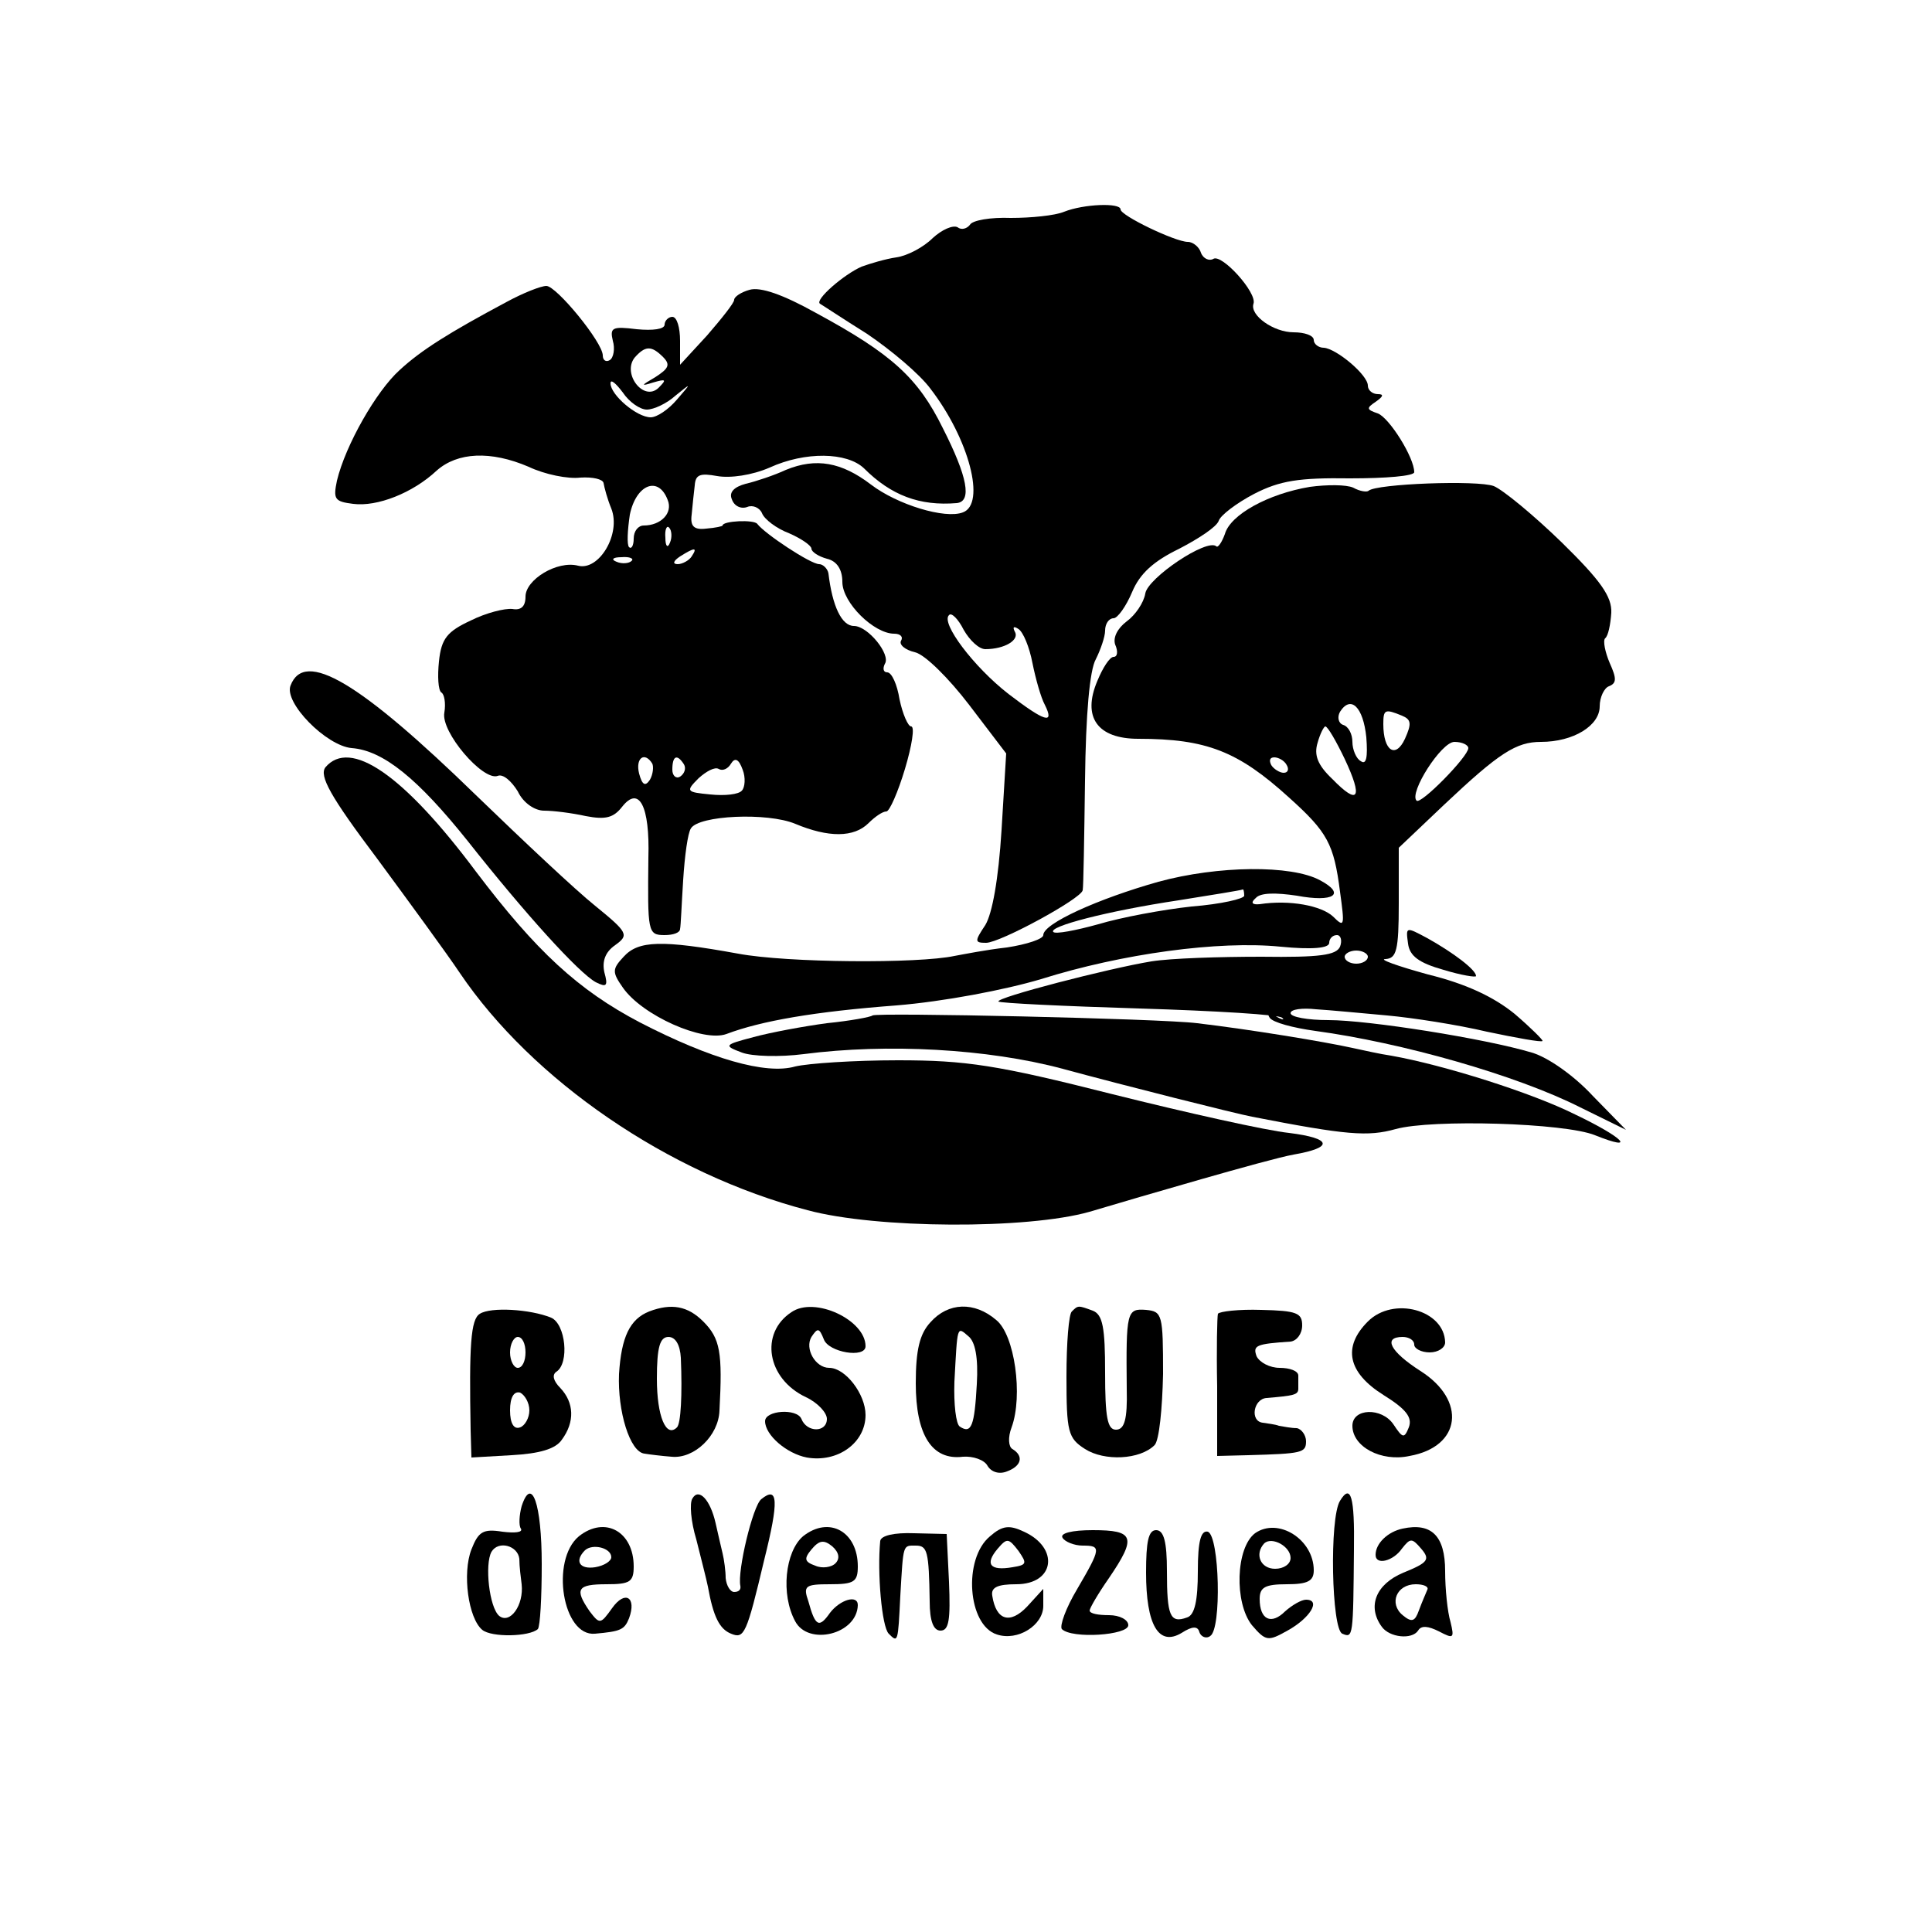
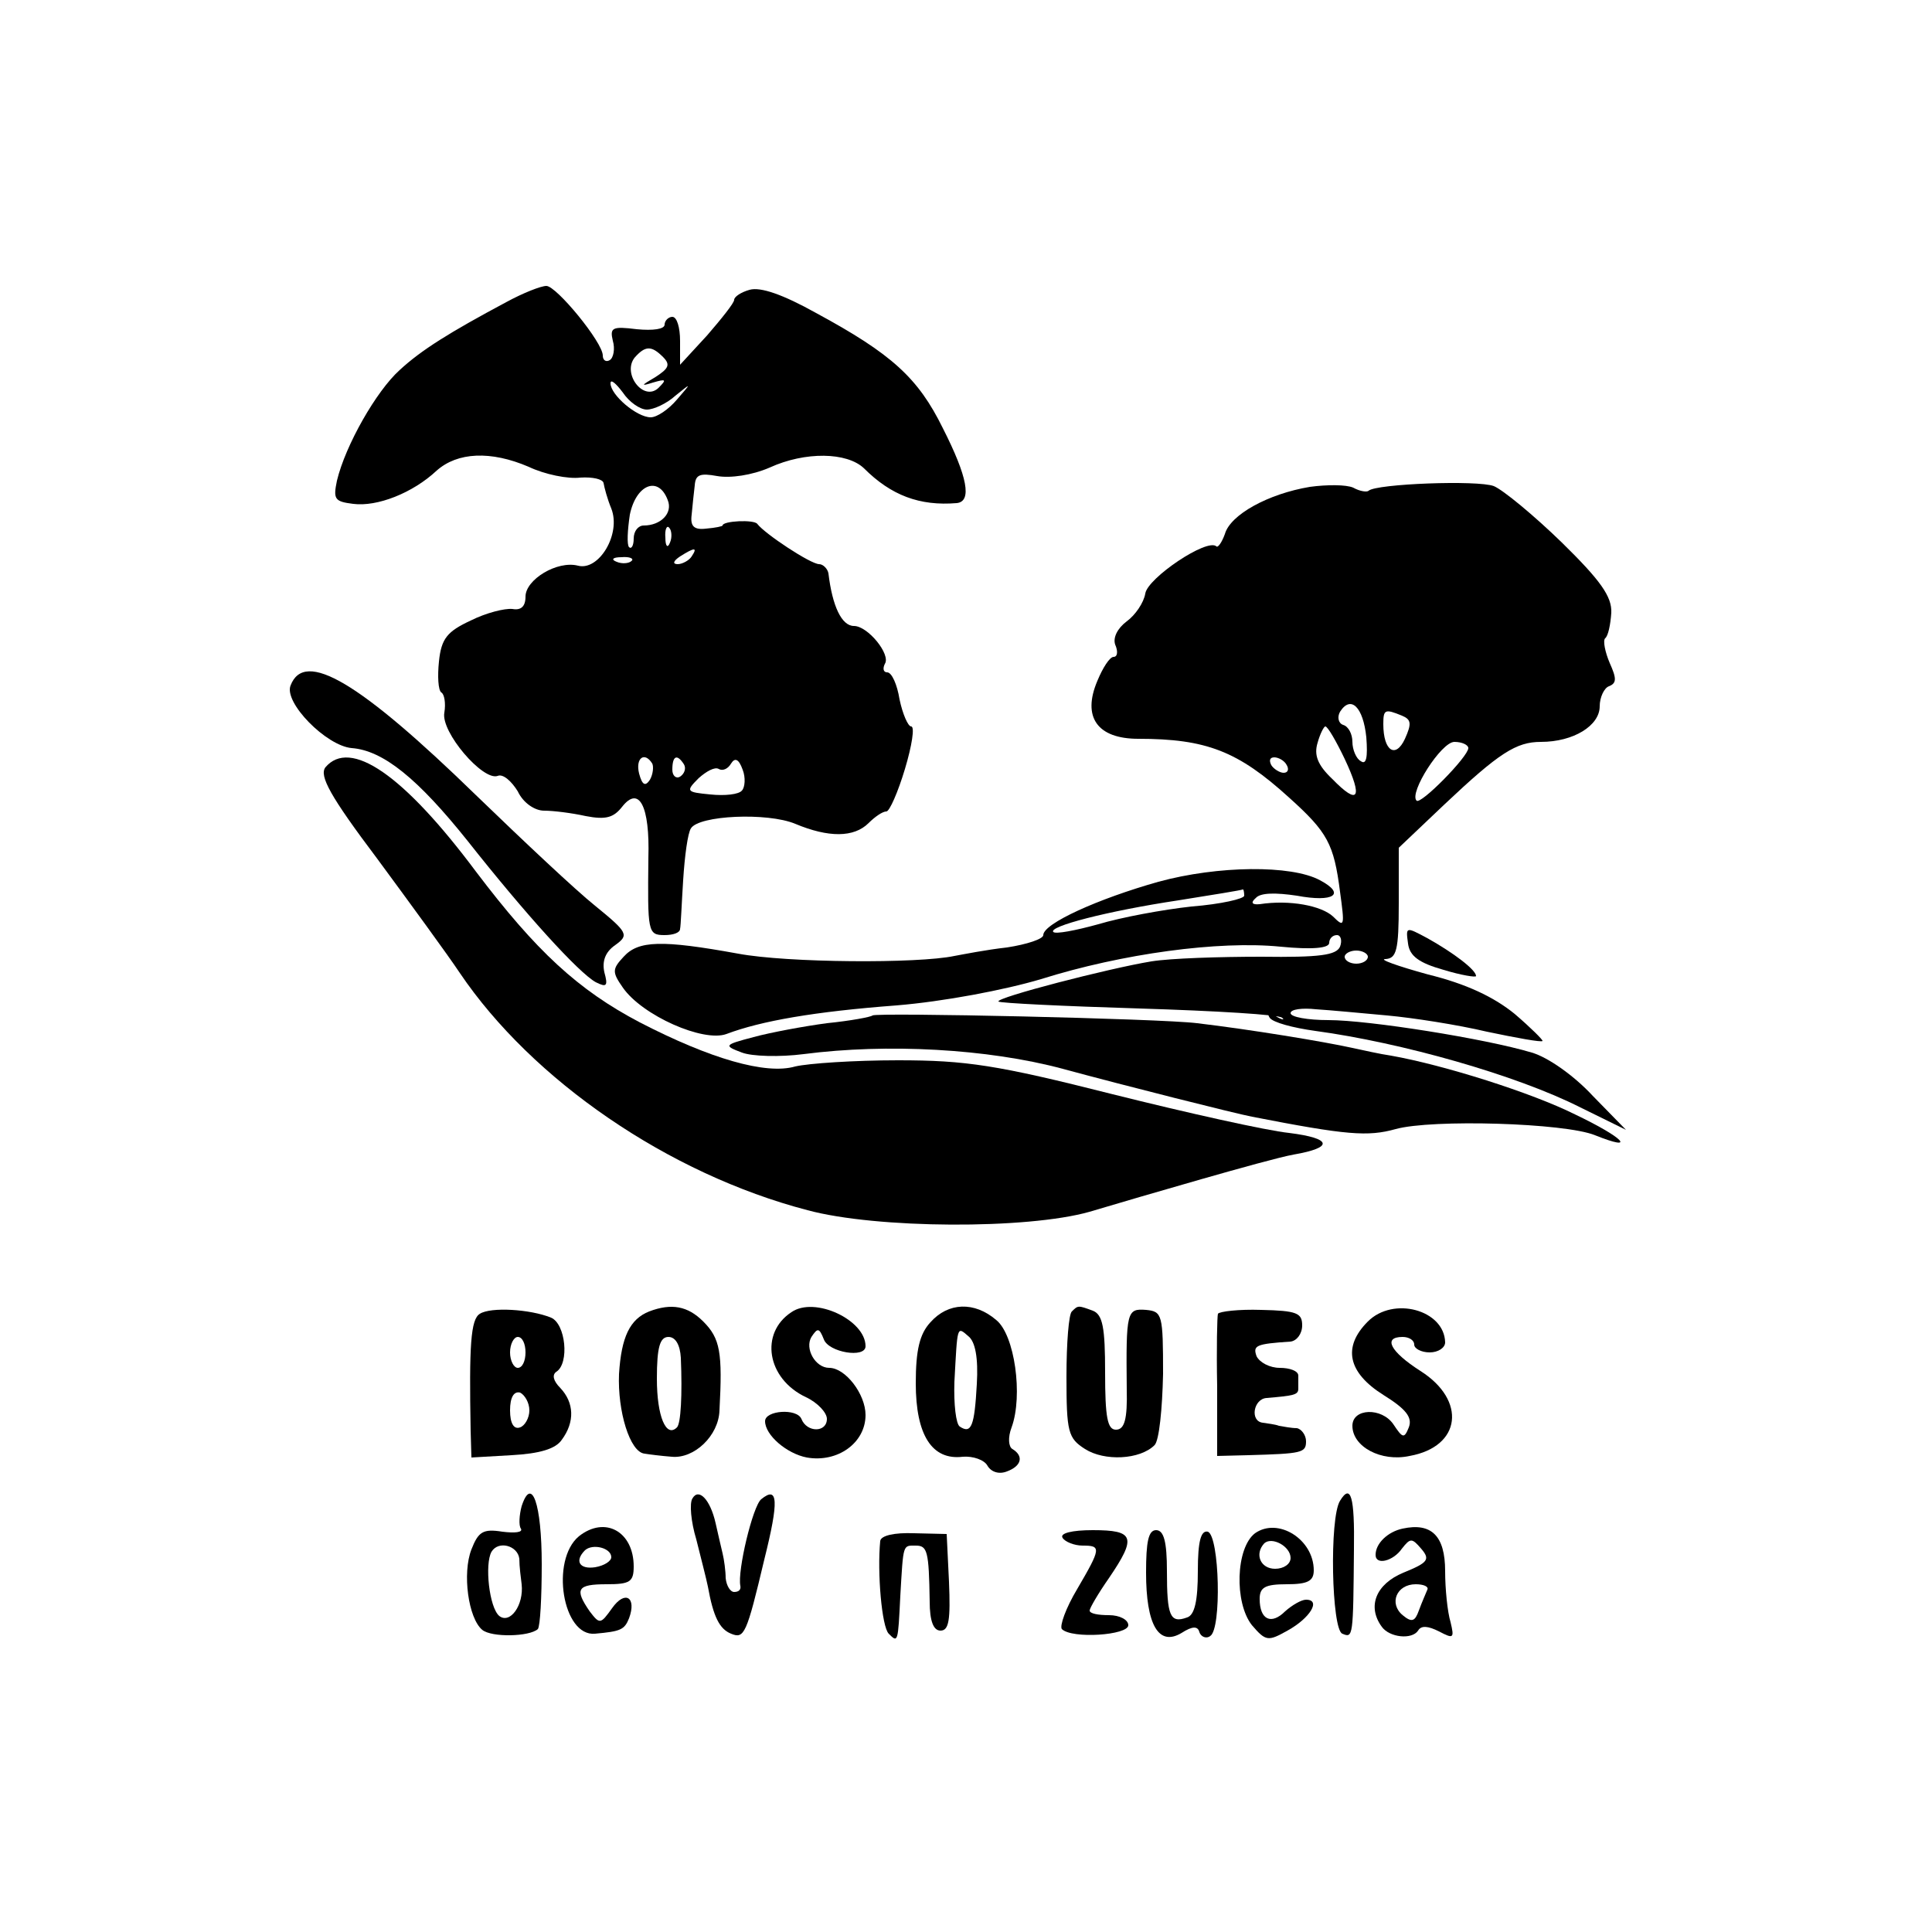
<svg xmlns="http://www.w3.org/2000/svg" version="1.0" width="250pt" height="250pt" viewBox="0 0 250 250" preserveAspectRatio="xMidYMid meet">
  <g transform="translate(0,250) scale(0.1,-0.1)" fill="#000000" stroke="none">
-     <path d="M1377 2226 c-12 -5 -43 -8 -69 -8 -26 1 -50 -3 -53 -9 -4 -5 -11 -7 -16 -3 -6 3 -20 -3 -32 -14 -12 -12 -33 -23 -47 -25 -14 -2 -34 -8 -45 -12 -23 -10 -61 -43 -54 -48 2 -1 29 -19 61 -39 31 -21 68 -52 82 -71 50 -65 72 -149 42 -160 -23 -9 -85 10 -119 36 -38 29 -71 35 -110 19 -15 -7 -39 -15 -52 -18 -15 -4 -22 -11 -18 -20 3 -9 12 -13 20 -10 7 3 16 -1 19 -8 3 -8 19 -20 35 -26 16 -7 29 -16 29 -20 0 -4 9 -10 20 -13 13 -3 20 -14 20 -30 0 -27 41 -67 67 -67 8 0 12 -4 9 -9 -3 -5 5 -12 18 -15 13 -3 44 -34 70 -68 l48 -63 -6 -99 c-4 -64 -12 -108 -21 -123 -14 -21 -14 -23 1 -23 18 0 123 57 125 68 1 4 2 68 3 142 1 86 6 143 14 157 6 12 12 29 12 37 0 9 5 16 11 16 5 0 16 15 24 34 10 24 28 40 61 56 25 13 48 28 51 36 2 7 23 23 46 35 33 17 58 21 124 20 46 0 83 3 83 8 0 19 -32 70 -47 76 -15 5 -15 7 -3 15 10 7 11 10 3 10 -7 0 -13 5 -13 11 0 14 -41 48 -57 49 -7 0 -13 5 -13 10 0 6 -12 10 -26 10 -26 0 -57 22 -52 37 5 14 -41 65 -52 58 -5 -3 -13 0 -16 8 -2 7 -10 14 -17 14 -16 0 -87 34 -87 42 0 9 -48 7 -73 -3z m-102 -566 c25 0 45 12 38 23 -3 6 -1 7 5 3 6 -4 14 -23 18 -44 4 -20 11 -45 16 -54 13 -26 0 -22 -47 14 -45 35 -88 92 -77 102 3 4 12 -5 19 -19 8 -14 20 -25 28 -25z" />
    <path d="M655 2109 c-73 -39 -110 -62 -138 -88 -30 -27 -70 -97 -81 -143 -5 -24 -3 -27 21 -30 31 -4 77 14 108 43 27 24 70 26 119 5 21 -10 51 -16 67 -14 16 1 29 -2 30 -7 1 -6 5 -21 10 -33 13 -33 -16 -81 -43 -74 -27 7 -68 -18 -68 -40 0 -13 -6 -18 -17 -16 -10 1 -34 -5 -54 -15 -30 -14 -38 -23 -41 -53 -2 -19 -1 -37 3 -40 4 -2 6 -14 4 -26 -5 -25 50 -89 69 -82 7 3 18 -7 26 -20 7 -15 22 -25 34 -25 12 0 36 -3 54 -7 26 -5 36 -2 47 12 22 28 36 1 34 -66 -1 -96 -1 -100 21 -100 11 0 20 3 20 8 1 4 2 32 4 63 2 32 6 61 10 67 10 17 99 21 135 6 43 -18 76 -18 95 1 8 8 18 15 23 15 4 0 15 25 24 55 9 30 13 55 8 55 -4 0 -11 16 -15 35 -3 19 -10 35 -16 35 -5 0 -6 5 -3 11 8 12 -22 49 -40 49 -16 0 -28 26 -33 68 -1 6 -7 12 -12 12 -11 0 -70 39 -80 52 -4 6 -45 4 -45 -2 0 -1 -9 -3 -21 -4 -16 -2 -21 3 -19 18 1 12 3 29 4 38 1 14 7 16 29 12 17 -3 45 1 68 11 46 21 100 20 122 -1 35 -35 72 -49 120 -45 20 2 14 34 -18 97 -32 65 -66 96 -164 149 -43 24 -72 34 -86 30 -11 -3 -20 -9 -20 -13 0 -4 -16 -24 -35 -46 l-35 -38 0 31 c0 17 -4 31 -10 31 -5 0 -10 -5 -10 -10 0 -6 -15 -8 -36 -6 -32 4 -35 2 -31 -15 3 -10 1 -22 -4 -25 -5 -3 -9 0 -9 6 0 17 -60 90 -73 90 -7 0 -30 -9 -52 -21z m203 -71 c10 -10 7 -15 -10 -26 -19 -11 -19 -12 -3 -7 17 5 18 4 7 -7 -19 -18 -47 18 -31 39 14 16 22 16 37 1z m-21 -68 c9 0 26 8 37 18 21 17 21 17 2 -5 -11 -13 -26 -23 -34 -23 -18 0 -52 29 -52 44 0 6 7 0 16 -12 8 -12 22 -22 31 -22z m27 -117 c7 -17 -9 -33 -31 -33 -7 0 -13 -7 -13 -17 0 -9 -3 -14 -6 -11 -3 3 -2 22 1 42 8 39 37 51 49 19z m3 -55 c-3 -8 -6 -5 -6 6 -1 11 2 17 5 13 3 -3 4 -12 1 -19z m28 -18 c-3 -5 -12 -10 -18 -10 -7 0 -6 4 3 10 19 12 23 12 15 0z m-78 -6 c-3 -3 -12 -4 -19 -1 -8 3 -5 6 6 6 11 1 17 -2 13 -5z m27 -262 c2 -4 1 -14 -3 -21 -6 -9 -10 -7 -14 8 -5 20 7 29 17 13z m41 -1 c3 -5 1 -12 -5 -16 -5 -3 -10 1 -10 9 0 18 6 21 15 7z m75 -34 c-4 -5 -22 -7 -41 -5 -31 3 -32 4 -15 21 10 9 21 15 26 12 5 -3 12 0 16 7 5 8 10 6 15 -8 4 -10 3 -23 -1 -27z" />
    <path d="M1695 1870 c-54 -9 -103 -36 -110 -61 -4 -11 -9 -18 -11 -16 -12 11 -89 -41 -92 -61 -2 -12 -13 -28 -24 -36 -12 -9 -18 -21 -15 -30 4 -9 3 -16 -2 -16 -5 0 -14 -14 -21 -31 -20 -47 0 -75 53 -75 88 0 129 -16 195 -76 50 -45 58 -60 66 -122 6 -44 6 -47 -9 -32 -15 14 -56 22 -95 16 -10 -1 -12 2 -5 8 6 7 26 7 53 3 48 -9 64 2 30 20 -37 20 -132 19 -209 -2 -78 -22 -149 -54 -149 -69 0 -5 -21 -12 -47 -16 -27 -3 -57 -9 -68 -11 -47 -10 -216 -9 -280 3 -99 18 -129 17 -148 -4 -15 -16 -15 -20 -1 -40 25 -36 104 -71 134 -60 45 17 114 29 220 37 61 5 140 20 187 34 105 33 230 50 310 42 41 -4 63 -2 63 5 0 5 4 10 10 10 5 0 7 -7 4 -15 -5 -11 -26 -14 -102 -13 -54 0 -117 -2 -142 -6 -55 -9 -202 -47 -198 -52 2 -2 84 -6 183 -9 98 -3 181 -8 184 -12 4 -3 0 -3 -8 2 -9 5 -12 4 -8 -2 4 -6 30 -13 59 -17 111 -15 260 -57 343 -99 l59 -29 -43 44 c-24 26 -58 50 -79 56 -60 18 -211 42 -263 42 -27 0 -49 4 -49 9 0 5 15 7 33 5 17 -1 59 -5 92 -8 33 -3 91 -12 129 -21 38 -8 71 -14 72 -12 1 1 -15 17 -36 35 -27 22 -63 39 -112 51 -40 11 -65 20 -55 20 14 1 17 11 17 72 l0 72 59 56 c71 67 93 81 125 81 42 0 76 21 76 46 0 12 6 24 12 26 10 4 10 10 1 30 -6 14 -9 29 -6 32 4 3 7 18 8 33 1 21 -14 42 -64 91 -36 35 -76 68 -88 73 -21 8 -152 3 -162 -6 -2 -2 -11 -1 -20 4 -9 4 -34 4 -56 1z m73 -324 c2 -26 0 -36 -7 -31 -6 3 -11 15 -11 25 0 10 -5 20 -12 22 -6 2 -8 10 -4 17 14 22 30 6 34 -33z m46 28 c12 -5 13 -10 4 -30 -12 -26 -28 -16 -28 19 0 19 2 20 24 11z m-74 -56 c24 -51 18 -61 -16 -26 -19 18 -24 31 -19 47 3 11 8 21 10 21 3 0 14 -19 25 -42z m160 14 c0 -11 -62 -74 -67 -68 -10 10 32 76 49 76 10 0 18 -4 18 -8z m-235 -22 c3 -5 2 -10 -4 -10 -5 0 -13 5 -16 10 -3 6 -2 10 4 10 5 0 13 -4 16 -10z m-55 -169 c0 -4 -30 -11 -68 -14 -37 -4 -91 -14 -121 -23 -29 -8 -55 -13 -58 -10 -7 7 69 27 162 41 44 7 81 13 83 14 1 1 2 -3 2 -8z m160 -79 c0 -5 -7 -9 -15 -9 -8 0 -15 4 -15 9 0 4 7 8 15 8 8 0 15 -4 15 -8z" />
    <path d="M376 1613 c-9 -22 46 -78 79 -81 41 -3 86 -40 150 -120 75 -95 144 -171 166 -183 14 -7 16 -5 11 13 -3 14 1 26 14 35 18 13 17 16 -26 51 -25 20 -93 84 -153 142 -152 148 -223 190 -241 143z" />
    <path d="M421 1507 c-8 -11 6 -37 67 -118 42 -57 91 -124 107 -148 94 -139 270 -260 450 -307 89 -24 284 -25 365 -2 30 9 95 28 144 42 49 14 103 29 120 32 52 9 50 21 -6 28 -29 3 -132 26 -228 50 -150 38 -190 44 -278 44 -57 0 -116 -4 -133 -8 -38 -11 -110 10 -201 57 -80 42 -134 92 -212 195 -94 126 -163 173 -195 135z" />
    <path d="M1822 1279 c2 -16 14 -25 46 -34 23 -7 42 -10 42 -8 0 8 -29 30 -63 49 -28 15 -28 15 -25 -7z" />
    <path d="M1129 1186 c-2 -2 -29 -7 -59 -10 -30 -4 -73 -12 -95 -18 -38 -10 -39 -11 -15 -20 13 -5 49 -6 80 -2 108 14 238 7 335 -19 81 -22 224 -58 245 -62 123 -24 150 -26 186 -16 47 13 219 8 258 -8 55 -22 37 -3 -26 27 -56 28 -170 64 -238 76 -14 2 -36 7 -50 10 -36 8 -133 24 -201 32 -48 6 -415 14 -420 10z" />
    <path d="M621 800 c-12 -7 -14 -41 -12 -151 l1 -35 52 3 c36 2 57 8 65 20 17 23 16 48 -2 67 -9 9 -11 17 -5 21 17 11 12 62 -7 70 -27 11 -78 14 -92 5z m59 -50 c0 -11 -4 -20 -10 -20 -5 0 -10 9 -10 20 0 11 5 20 10 20 6 0 10 -9 10 -20z m5 -75 c0 -10 -6 -20 -12 -22 -8 -3 -13 5 -13 22 0 17 5 25 13 23 6 -3 12 -13 12 -23z" />
    <path d="M840 803 c-25 -10 -36 -33 -39 -81 -2 -48 14 -101 33 -103 6 -1 22 -3 35 -4 29 -3 61 27 62 60 4 75 1 93 -21 115 -20 20 -41 24 -70 13z m41 -60 c2 -48 0 -85 -5 -90 -14 -14 -26 14 -26 63 0 41 4 54 15 54 9 0 15 -10 16 -27z" />
    <path d="M1024 802 c-41 -27 -32 -86 19 -110 15 -7 27 -20 27 -28 0 -18 -26 -18 -33 0 -6 14 -47 11 -47 -3 0 -18 28 -42 54 -47 40 -7 76 19 76 55 0 27 -26 61 -47 61 -18 0 -32 25 -23 40 8 12 10 12 16 -3 6 -17 54 -25 54 -9 0 34 -66 65 -96 44z" />
    <path d="M1204 789 c-14 -15 -19 -36 -19 -79 0 -67 21 -100 61 -95 13 1 28 -4 32 -12 5 -8 15 -11 25 -7 19 7 22 20 7 29 -5 3 -6 15 -1 28 15 41 4 120 -20 139 -28 24 -62 23 -85 -3z m60 -80 c-3 -54 -7 -65 -22 -55 -5 3 -8 29 -7 58 4 73 3 72 18 59 9 -7 13 -28 11 -62z" />
    <path d="M1387 803 c-4 -3 -7 -41 -7 -84 0 -72 2 -80 24 -94 25 -16 71 -14 90 5 6 6 10 47 11 92 0 77 -1 81 -22 83 -25 2 -26 -2 -25 -102 1 -40 -3 -53 -14 -53 -11 0 -14 16 -14 74 0 58 -3 75 -16 80 -19 7 -19 7 -27 -1z" />
    <path d="M1576 800 c-1 -3 -2 -45 -1 -94 l0 -90 40 1 c70 2 75 3 75 18 0 8 -6 16 -12 17 -7 0 -17 2 -23 3 -5 2 -15 3 -21 4 -17 2 -12 31 5 32 35 3 41 4 41 12 0 4 0 12 0 17 0 6 -11 10 -24 10 -13 0 -26 7 -30 15 -5 14 -1 16 44 19 8 1 15 10 15 21 0 16 -7 19 -53 20 -29 1 -54 -2 -56 -5z" />
    <path d="M1770 790 c-33 -33 -26 -66 20 -95 29 -18 38 -29 33 -42 -6 -15 -8 -14 -20 4 -15 22 -53 21 -53 -2 0 -27 37 -47 74 -39 67 12 74 72 14 110 -39 25 -49 44 -23 44 8 0 15 -4 15 -10 0 -5 9 -10 20 -10 11 0 20 6 20 13 -1 42 -67 60 -100 27z" />
    <path d="M675 551 c-3 -11 -4 -25 -1 -29 3 -5 -8 -6 -24 -4 -25 4 -31 0 -40 -23 -12 -31 -4 -89 14 -104 12 -10 61 -9 72 1 3 4 5 41 5 84 0 78 -13 115 -26 75z m-3 -68 c0 -10 2 -25 3 -33 3 -27 -15 -52 -29 -41 -13 11 -19 67 -10 83 9 15 34 8 36 -9z" />
    <path d="M896 561 c-4 -6 -2 -30 5 -53 6 -24 13 -51 15 -61 7 -39 15 -55 30 -61 17 -7 20 -1 43 96 19 76 18 96 -4 78 -11 -9 -31 -93 -27 -112 1 -5 -2 -8 -8 -8 -5 0 -10 8 -11 18 0 9 -2 24 -4 32 -2 8 -6 26 -9 39 -7 31 -22 46 -30 32z" />
    <path d="M1734 558 c-14 -22 -11 -167 3 -172 14 -6 14 -4 15 109 1 68 -4 86 -18 63z" />
    <path d="M749 512 c-37 -31 -21 -130 21 -126 33 3 38 5 44 20 10 27 -5 37 -22 13 -15 -21 -16 -21 -29 -4 -20 29 -16 35 22 35 30 0 35 3 35 23 0 45 -37 66 -71 39z m42 -27 c0 -5 -9 -11 -21 -13 -20 -3 -27 8 -13 22 10 9 34 3 34 -9z" />
-     <path d="M1039 512 c-23 -20 -29 -75 -10 -110 17 -32 80 -17 81 21 0 14 -23 7 -36 -10 -14 -20 -19 -18 -28 15 -7 20 -4 22 28 22 31 0 36 3 36 23 0 45 -37 66 -71 39z m42 -35 c-5 -5 -17 -7 -26 -3 -14 5 -15 9 -5 21 10 12 16 13 27 4 9 -8 10 -16 4 -22z" />
-     <path d="M1281 512 c-35 -29 -29 -115 9 -127 27 -9 60 12 60 37 l0 22 -21 -23 c-22 -23 -40 -18 -45 14 -2 11 7 15 31 15 50 0 56 47 10 68 -19 9 -28 8 -44 -6z m29 -40 c-29 -5 -36 4 -19 24 12 14 14 14 27 -3 11 -16 11 -18 -8 -21z" />
    <path d="M1624 516 c-25 -19 -27 -90 -4 -119 18 -21 21 -21 46 -7 29 16 44 40 24 40 -6 0 -18 -7 -27 -15 -18 -18 -33 -11 -33 16 0 15 7 19 35 19 27 0 35 4 35 18 0 40 -46 69 -76 48z m46 -32 c0 -8 -9 -14 -20 -14 -19 0 -27 19 -14 33 10 9 34 -4 34 -19z" />
    <path d="M1815 522 c-19 -4 -35 -19 -35 -34 0 -14 23 -8 34 8 11 14 13 14 25 0 12 -14 9 -18 -23 -31 -36 -15 -47 -44 -28 -70 10 -14 39 -17 47 -5 4 7 13 6 27 -1 19 -10 20 -9 15 12 -4 13 -7 43 -7 66 0 46 -18 63 -55 55z m32 -79 c-2 -5 -7 -16 -11 -27 -5 -14 -9 -16 -21 -6 -18 15 -8 40 17 40 10 0 17 -3 15 -7z" />
    <path d="M1139 506 c-4 -41 2 -111 11 -120 12 -12 12 -12 15 49 4 68 3 65 20 65 15 0 17 -7 18 -72 0 -26 5 -38 14 -38 11 0 13 14 11 63 l-3 62 -42 1 c-26 1 -43 -3 -44 -10z" />
    <path d="M1375 510 c3 -5 15 -10 26 -10 24 0 24 -3 -7 -56 -15 -25 -23 -48 -20 -52 13 -13 86 -8 86 5 0 7 -11 13 -25 13 -14 0 -25 2 -25 6 0 3 11 22 25 42 36 53 33 62 -21 62 -27 0 -43 -4 -39 -10z" />
    <path d="M1483 465 c0 -67 16 -96 46 -78 14 9 21 9 23 1 2 -6 9 -9 14 -5 15 9 12 129 -3 135 -9 2 -13 -12 -13 -51 0 -38 -4 -57 -14 -60 -22 -8 -26 2 -26 60 0 38 -4 53 -14 53 -10 0 -13 -15 -13 -55z" />
  </g>
</svg>